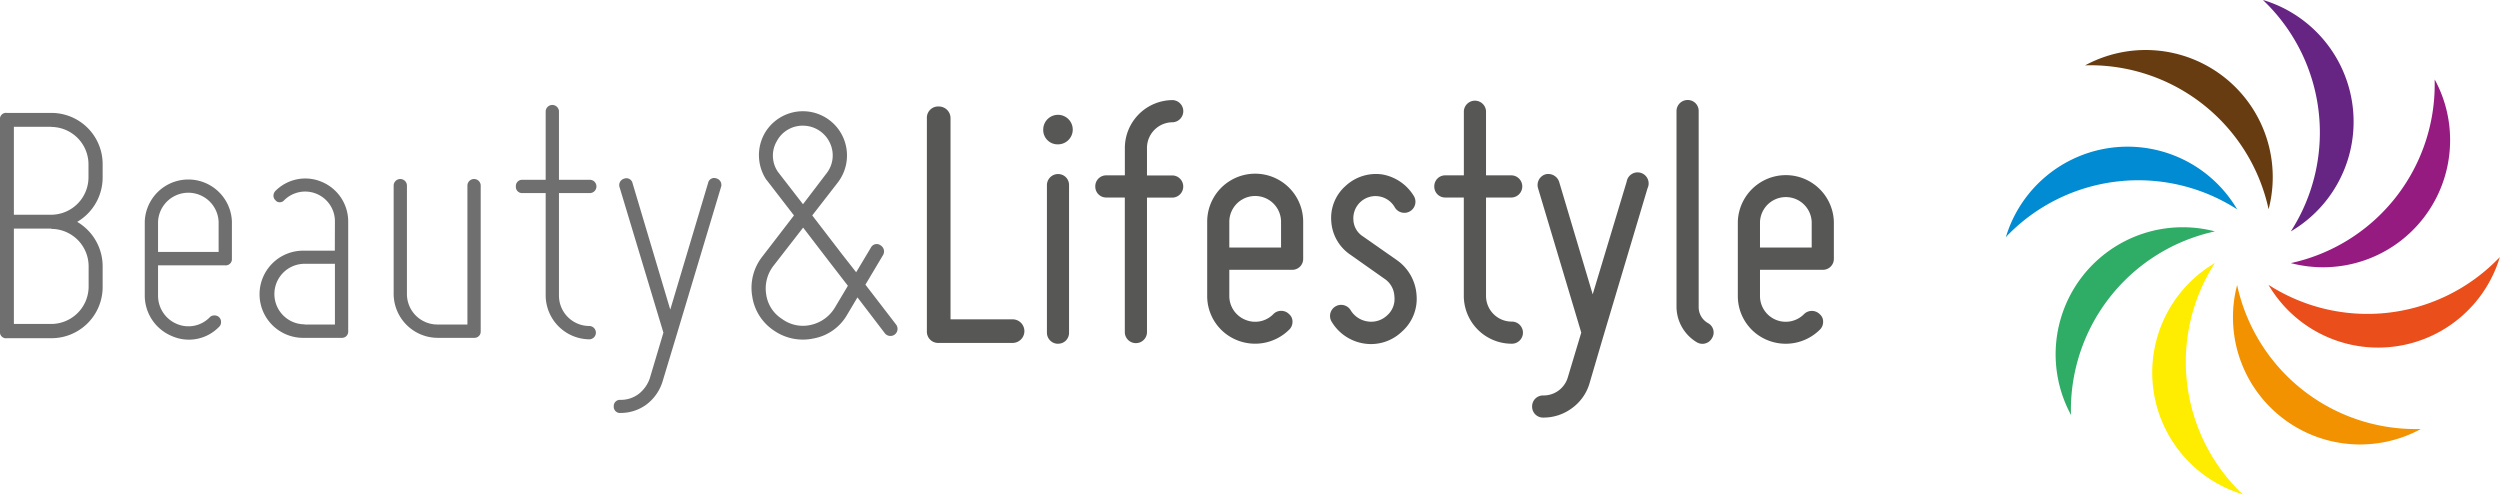
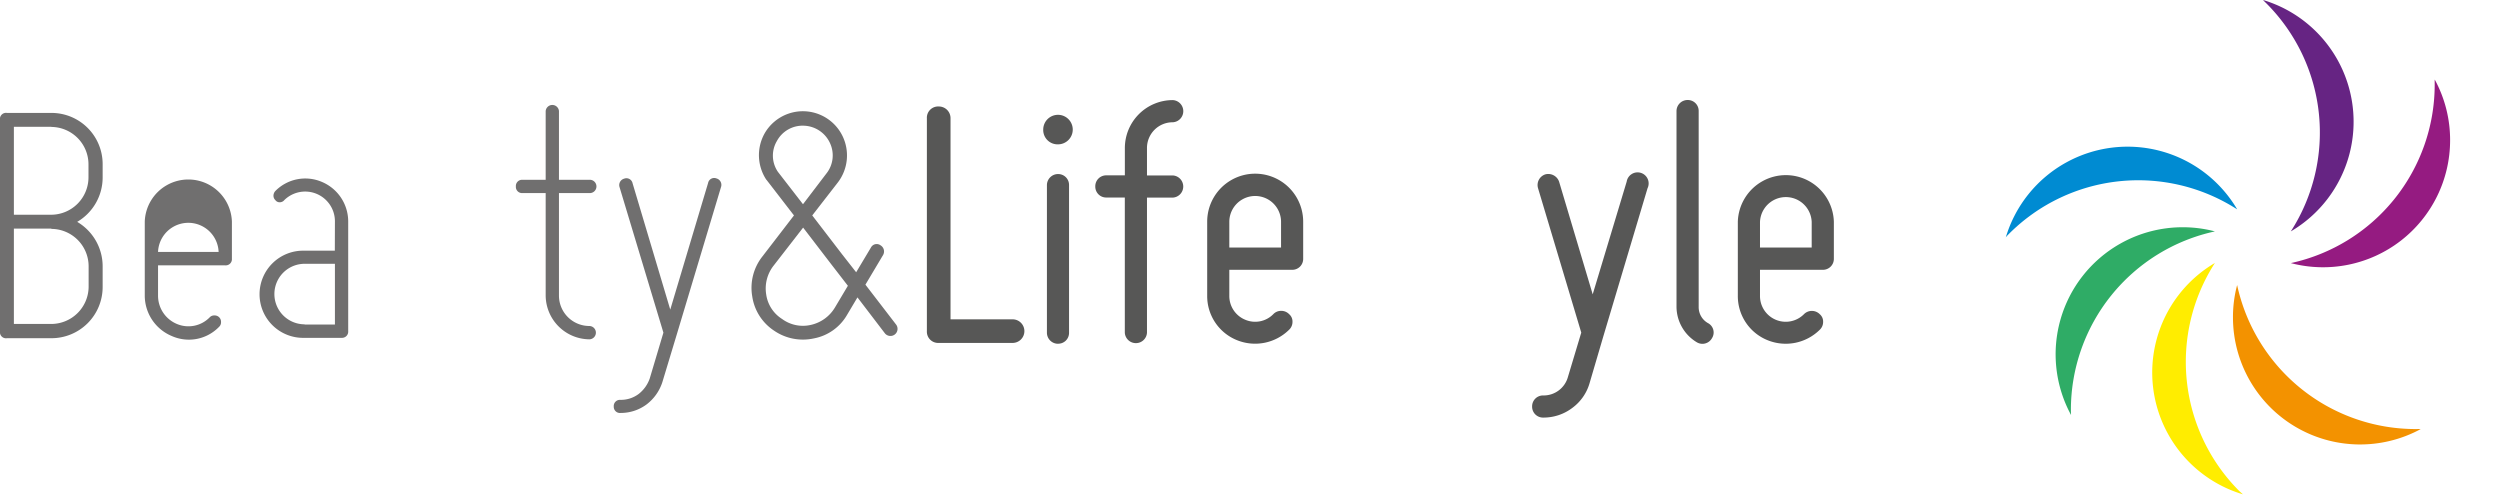
<svg xmlns="http://www.w3.org/2000/svg" viewBox="0 0 540.2 106.86">
  <defs>
    <style>.cls-1{fill:#706f6f;}.cls-2{fill:#575756;}.cls-3{fill:#2fac66;}.cls-4{fill:#ffed00;}.cls-5{fill:#f39200;}.cls-6{fill:#e94e1b;}.cls-7{fill:#951b81;}.cls-8{fill:#662483;}.cls-9{fill:#683c11;}.cls-10{fill:#008bd2;}</style>
  </defs>
  <g id="Layer_2" data-name="Layer 2">
    <g id="Laag_1" data-name="Laag 1">
      <path class="cls-1" d="M1.52,24.4h9.57A11.06,11.06,0,0,1,22.18,35.49v2.88a11.11,11.11,0,0,1-5.5,9.57,11.14,11.14,0,0,1,5.5,9.58V62A11.06,11.06,0,0,1,11.09,73.08H1.52A1.32,1.32,0,0,1,0,71.56V25.92A1.32,1.32,0,0,1,1.52,24.4Zm9.57,3H3v19h8.06a8.09,8.09,0,0,0,8.06-8.06V35.49A8.09,8.09,0,0,0,11.09,27.43Zm0,22H3V70h8.06A8.09,8.09,0,0,0,19.15,62V57.52A8.09,8.09,0,0,0,11.09,49.46Z" />
-       <path class="cls-1" d="M31.28,63.9v-16a9.42,9.42,0,0,1,18.83,0v8a1.34,1.34,0,0,1-1.44,1.44H34.15V63.9A6.61,6.61,0,0,0,38.22,70a6.41,6.41,0,0,0,7.1-1.44,1.32,1.32,0,0,1,1-.4,1.37,1.37,0,0,1,1.44,1.44,1.3,1.3,0,0,1-.4,1A9.07,9.07,0,0,1,37.1,72.6,9.48,9.48,0,0,1,31.28,63.9Zm2.87-16v6.54H47.24V47.94a6.55,6.55,0,0,0-13.09,0Z" />
+       <path class="cls-1" d="M31.28,63.9v-16a9.42,9.42,0,0,1,18.83,0v8a1.34,1.34,0,0,1-1.44,1.44H34.15V63.9A6.61,6.61,0,0,0,38.22,70a6.41,6.41,0,0,0,7.1-1.44,1.32,1.32,0,0,1,1-.4,1.37,1.37,0,0,1,1.44,1.44,1.3,1.3,0,0,1-.4,1A9.07,9.07,0,0,1,37.1,72.6,9.48,9.48,0,0,1,31.28,63.9Zm2.87-16v6.54H47.24a6.55,6.55,0,0,0-13.09,0Z" />
      <path class="cls-1" d="M72.37,47.78a6.43,6.43,0,0,0-10.93-4.55,1.29,1.29,0,0,1-1,.48,1.14,1.14,0,0,1-.95-.48,1.3,1.3,0,0,1-.4-.95,1.52,1.52,0,0,1,.4-1,9.09,9.09,0,0,1,10-2,9.28,9.28,0,0,1,5.75,8.54V71.56A1.34,1.34,0,0,1,73.81,73h-8a9.42,9.42,0,1,1,0-18.83h6.54ZM65.83,70.12h6.54V57H65.83a6.54,6.54,0,1,0,0,13.08Z" />
-       <path class="cls-1" d="M85.06,63.58V40a1.44,1.44,0,0,1,2.87,0V63.58a6.58,6.58,0,0,0,6.55,6.54H101V40a1.44,1.44,0,0,1,2.87,0v31.6A1.34,1.34,0,0,1,102.46,73h-8A9.54,9.54,0,0,1,85.06,63.58Z" />
      <path class="cls-1" d="M111.47,40.28a1.34,1.34,0,0,1,1.44-1.43h5V24a1.44,1.44,0,0,1,2.87,0V38.85h6.54a1.44,1.44,0,1,1,0,2.87h-6.54V63.9a6.57,6.57,0,0,0,6.54,6.54,1.44,1.44,0,1,1,0,2.88,9.53,9.53,0,0,1-9.41-9.42V41.72h-5A1.34,1.34,0,0,1,111.47,40.28Z" />
      <path class="cls-1" d="M132.62,87.84a1.34,1.34,0,0,1,1.43-1.44A6.4,6.4,0,0,0,138,85.13a7.26,7.26,0,0,0,2.4-3.36l2.95-9.89-9.5-31.52a1.44,1.44,0,0,1,1-1.75,1.36,1.36,0,0,1,1.84,1l8.14,27.29L153,39.56a1.34,1.34,0,0,1,1.83-1,1.44,1.44,0,0,1,1,1.75l-9.58,31.92-3.11,10.29a9.84,9.84,0,0,1-3.43,4.87,9.36,9.36,0,0,1-5.59,1.84A1.34,1.34,0,0,1,132.62,87.84Z" />
      <path class="cls-1" d="M191.19,72l-5.91-7.74-2.23,3.75a10.51,10.51,0,0,1-7.18,5.11,11,11,0,0,1-8.62-1.68,10.73,10.73,0,0,1-4.71-7.42,10.92,10.92,0,0,1,2.15-8.54l6.87-8.93-5.91-7.66-.08-.08a9.63,9.63,0,0,1-.4-9.9,9.53,9.53,0,0,1,16.92.56,9.6,9.6,0,0,1-1,9.89l-5.58,7.19L182,55l3,3.83,3.19-5.34a1.4,1.4,0,0,1,2.08-.48,1.54,1.54,0,0,1,.56,2.07L187,61.51l6.62,8.61A1.53,1.53,0,1,1,191.19,72ZM179.54,57l-6-7.82-6.38,8.22a8,8,0,0,0-1.6,6.22A7.51,7.51,0,0,0,169,68.93a7.6,7.6,0,0,0,6.23,1.27,8.09,8.09,0,0,0,5.18-3.75l2.8-4.7Zm-1-19.47a6.29,6.29,0,0,0,.8-6.62,6.43,6.43,0,0,0-5.67-3.75,6.31,6.31,0,0,0-5.82,3.35,6.19,6.19,0,0,0,.24,6.62l5.42,7Z" />
      <path class="cls-2" d="M200.28,71.56v-46a2.43,2.43,0,0,1,2.56-2.55,2.52,2.52,0,0,1,2.55,2.55V69H218.8a2.55,2.55,0,0,1,0,5.1h-16A2.43,2.43,0,0,1,200.28,71.56Z" />
      <path class="cls-2" d="M225.42,28a3.19,3.19,0,1,1,3.19,3.19A3.1,3.1,0,0,1,225.42,28Zm3.19,46.28a2.39,2.39,0,0,1-2.39-2.39V40a2.4,2.4,0,0,1,2.39-2.39A2.35,2.35,0,0,1,231,40V71.88A2.34,2.34,0,0,1,228.61,74.27Z" />
      <path class="cls-2" d="M236.67,40.28a2.35,2.35,0,0,1,2.39-2.39h4V32a10.36,10.36,0,0,1,10.38-10.37,2.4,2.4,0,0,1,0,4.79A5.55,5.55,0,0,0,247.84,32v5.91h5.59a2.4,2.4,0,0,1,0,4.79h-5.59v29.2a2.4,2.4,0,0,1-4.79,0V42.68h-4A2.35,2.35,0,0,1,236.67,40.28Z" />
      <path class="cls-2" d="M260.85,63.9v-16a10.37,10.37,0,1,1,20.74,0v8a2.35,2.35,0,0,1-2.39,2.4H265.63V63.9a5.54,5.54,0,0,0,3.44,5.19,5.49,5.49,0,0,0,6.06-1.2,2.3,2.3,0,0,1,1.68-.72,2.35,2.35,0,0,1,1.75.72,2.07,2.07,0,0,1,.72,1.68,2.3,2.3,0,0,1-.72,1.67,10.45,10.45,0,0,1-11.33,2.24A10.26,10.26,0,0,1,260.85,63.9Zm4.78-16v5.59h11.18V47.94a5.59,5.59,0,0,0-11.18,0Z" />
-       <path class="cls-2" d="M301.3,64.06a4.79,4.79,0,0,0-2.15-3.83L291.73,55a9.4,9.4,0,0,1-4.07-7.18,9.21,9.21,0,0,1,3.11-7.66,9.62,9.62,0,0,1,7.9-2.47,10,10,0,0,1,6.86,4.71,2.39,2.39,0,1,1-4.15,2.39,4.79,4.79,0,0,0-8.94,2.71,4.46,4.46,0,0,0,2.08,3.59l7.42,5.19a10,10,0,0,1,4.15,7.5,9.44,9.44,0,0,1-3.19,7.9,9.63,9.63,0,0,1-8.14,2.55,9.91,9.91,0,0,1-7.1-4.86,2.4,2.4,0,0,1,4.15-2.4,5.14,5.14,0,0,0,3.67,2.48,5,5,0,0,0,4.23-1.28A4.71,4.71,0,0,0,301.3,64.06Z" />
-       <path class="cls-2" d="M309.92,40.28a2.35,2.35,0,0,1,2.39-2.39h4V24a2.4,2.4,0,0,1,4.79,0V37.89h5.59a2.4,2.4,0,0,1,0,4.79h-5.59V63.9a5.55,5.55,0,0,0,5.59,5.59,2.39,2.39,0,0,1,0,4.78A10.35,10.35,0,0,1,316.3,63.9V42.68h-4A2.35,2.35,0,0,1,309.92,40.28Z" />
      <path class="cls-2" d="M331.06,87.84a2.35,2.35,0,0,1,2.4-2.39,5.45,5.45,0,0,0,5.34-4l2.88-9.58-9.34-31.2a2.42,2.42,0,0,1,1.6-3,2.48,2.48,0,0,1,2.95,1.59l7.26,24.34,7.34-24.34A2.39,2.39,0,1,1,356,40.68L346.47,72.6l-3,10.21a10.09,10.09,0,0,1-3.75,5.35,10.27,10.27,0,0,1-6.22,2.07A2.35,2.35,0,0,1,331.06,87.84Z" />
      <path class="cls-2" d="M362.26,66.37V24a2.4,2.4,0,0,1,2.4-2.39A2.35,2.35,0,0,1,367.05,24V66.37a3.94,3.94,0,0,0,2,3.44,2.29,2.29,0,0,1,.87,3.27,2.36,2.36,0,0,1-3.27.88A9,9,0,0,1,362.26,66.37Z" />
      <path class="cls-2" d="M375.51,63.9v-16a10.38,10.38,0,0,1,20.75,0v8a2.36,2.36,0,0,1-2.4,2.4H380.3V63.9a5.56,5.56,0,0,0,9.49,4,2.4,2.4,0,0,1,3.43,0,2.07,2.07,0,0,1,.72,1.68,2.3,2.3,0,0,1-.72,1.67,10.45,10.45,0,0,1-11.33,2.24A10.26,10.26,0,0,1,375.51,63.9Zm4.79-16v5.59h11.17V47.94a5.59,5.59,0,0,0-11.17,0Z" />
      <path class="cls-3" d="M447.48,88.56A39.48,39.48,0,0,1,478.6,50a27.46,27.46,0,0,0-31.09,39.67C447.5,89.28,447.48,88.92,447.48,88.56Z" />
      <path class="cls-4" d="M483.87,106.11a39.48,39.48,0,0,1-5.27-49.29,27.47,27.47,0,0,0,6.06,50Z" />
      <path class="cls-5" d="M522,92.71A39.46,39.46,0,0,1,483.4,61.59a27,27,0,0,0-.9,7,27.47,27.47,0,0,0,40.56,24.13C522.7,92.69,522.34,92.71,522,92.71Z" />
-       <path class="cls-6" d="M539.45,56.27a39.47,39.47,0,0,1-49.28,5.27,27.47,27.47,0,0,0,50-6C540,55.75,539.71,56,539.45,56.27Z" />
      <path class="cls-7" d="M526.09,18.28A39.48,39.48,0,0,1,495,56.85a27.45,27.45,0,0,0,34.42-26.56,27.31,27.31,0,0,0-3.32-13.1C526.07,17.55,526.09,17.91,526.09,18.28Z" />
      <path class="cls-8" d="M489.74.75A39.48,39.48,0,0,1,495,50,27.47,27.47,0,0,0,489,0C489.21.25,489.48.49,489.74.75Z" />
-       <path class="cls-9" d="M451.62,14.1A39.48,39.48,0,0,1,490.2,45.22a27.46,27.46,0,0,0-39.66-31.09C450.9,14.12,451.26,14.1,451.62,14.1Z" />
      <path class="cls-10" d="M434.12,50.51a39.48,39.48,0,0,1,49.29-5.27,27.47,27.47,0,0,0-50,6.06C433.62,51,433.86,50.77,434.12,50.51Z" />
    </g>
  </g>
</svg>